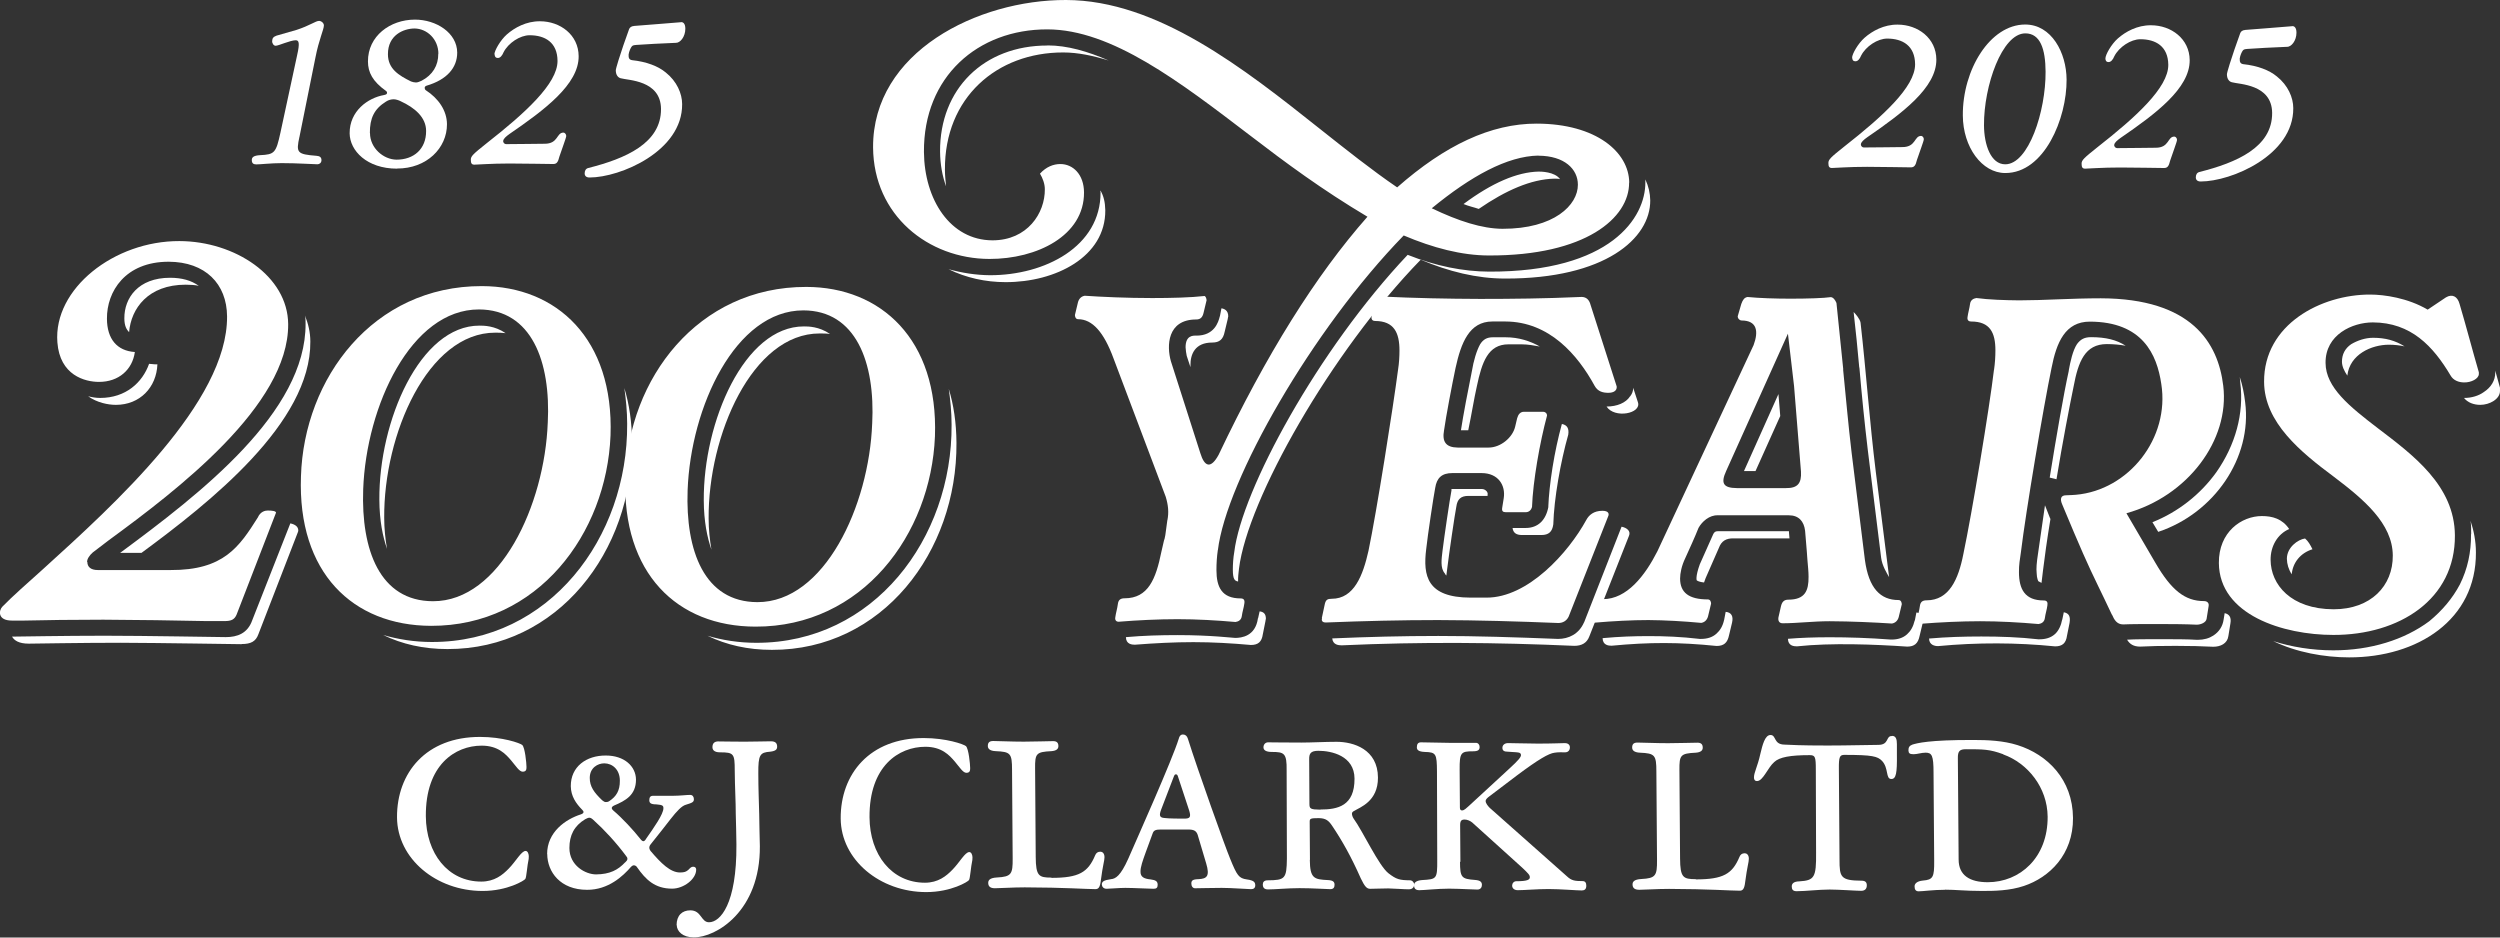
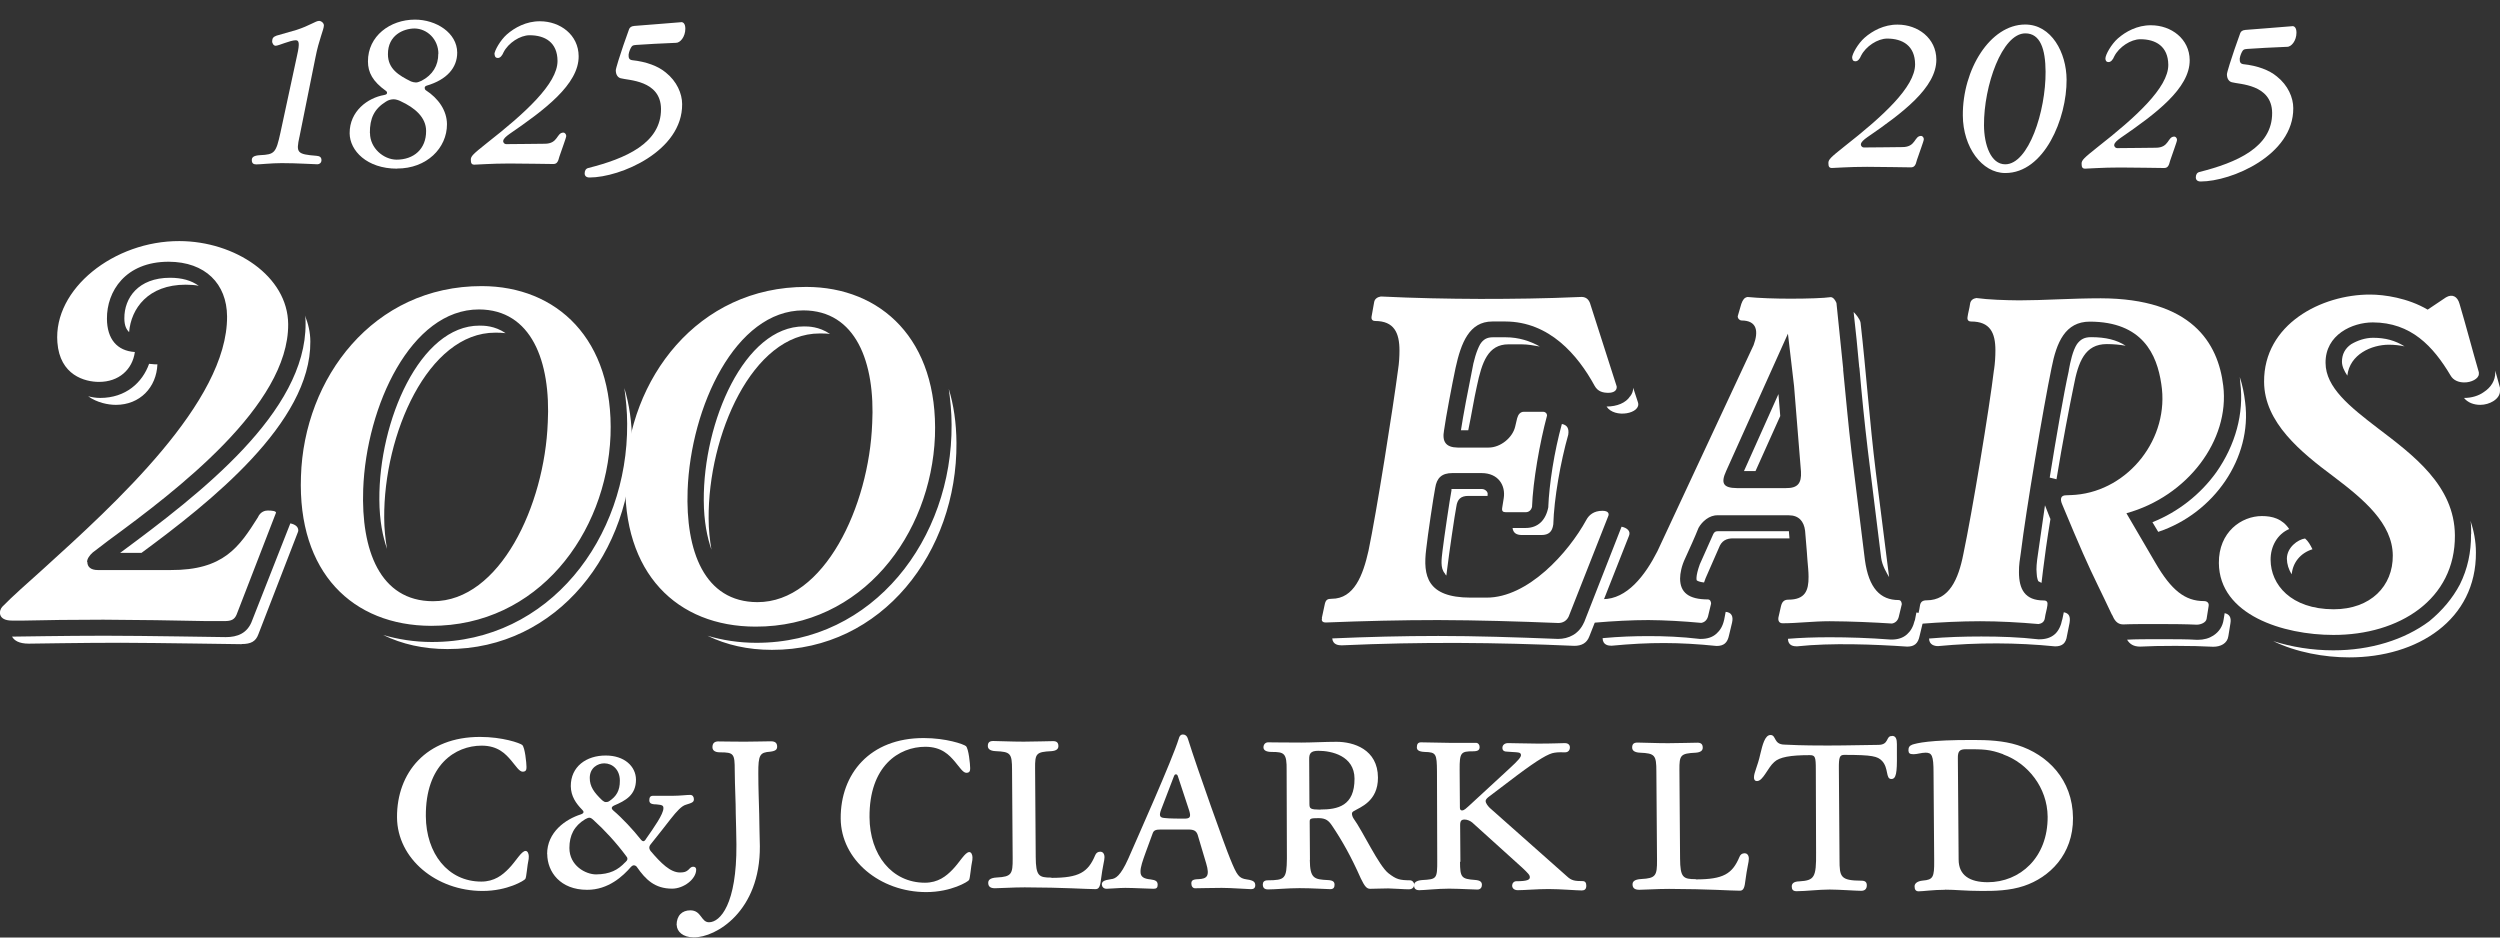
<svg xmlns="http://www.w3.org/2000/svg" width="104" height="39" viewBox="0 0 104 39" fill="none">
  <rect x="0" y="0" width="104" height="39" fill="#333333" stroke="none" />
  <g clip-path="url(#clip0_166_947)">
    <path d="M12.457 5.692C12.313 6.354 12.35 6.418 13.171 6.482C13.293 6.492 13.373 6.535 13.373 6.663C13.373 6.77 13.293 6.834 13.208 6.834C13.032 6.834 12.387 6.786 11.721 6.786C11.295 6.786 10.832 6.839 10.666 6.839C10.544 6.839 10.475 6.796 10.475 6.658C10.475 6.54 10.555 6.471 10.816 6.455C11.428 6.428 11.482 6.359 11.668 5.511L12.361 2.294C12.478 1.781 12.435 1.675 12.302 1.675C12.073 1.675 11.588 1.904 11.466 1.904C11.386 1.904 11.316 1.803 11.322 1.707C11.327 1.584 11.375 1.531 11.503 1.483L12.339 1.243C12.883 1.067 13.133 0.869 13.272 0.869C13.368 0.869 13.474 0.96 13.474 1.056C13.474 1.227 13.266 1.648 13.123 2.39L12.457 5.697V5.692Z" fill="white" />
    <path d="M18.237 2.236C18.237 1.638 17.774 1.19 17.241 1.185C16.788 1.19 16.133 1.457 16.138 2.257C16.138 2.865 16.591 3.137 17.097 3.388C17.161 3.415 17.246 3.431 17.305 3.431C17.385 3.431 17.454 3.393 17.534 3.361C17.997 3.121 18.237 2.726 18.232 2.236M15.392 5.538C15.392 6.157 15.951 6.637 16.495 6.642C17.214 6.642 17.731 6.2 17.726 5.447C17.726 4.882 17.257 4.482 16.665 4.21C16.596 4.172 16.463 4.13 16.383 4.13C16.276 4.13 16.165 4.156 16.058 4.226C15.568 4.53 15.381 4.919 15.387 5.538M16.516 7.016C15.264 7.016 14.55 6.269 14.545 5.543C14.54 4.62 15.302 4.071 15.978 3.953C16.063 3.937 16.101 3.911 16.101 3.863C16.101 3.825 16.085 3.799 16.058 3.783C15.504 3.388 15.307 3.014 15.307 2.556C15.302 1.499 16.229 0.816 17.262 0.816C18.147 0.816 19.015 1.366 19.02 2.188C19.02 2.812 18.599 3.313 17.747 3.564C17.694 3.58 17.667 3.617 17.667 3.655C17.667 3.692 17.678 3.724 17.71 3.751C18.237 4.092 18.589 4.594 18.594 5.165C18.599 6.157 17.752 7.016 16.516 7.011" fill="white" />
    <path d="M20.566 2.267C20.566 2.107 20.817 1.669 21.083 1.434C21.403 1.152 21.893 0.88 22.463 0.885C23.305 0.885 24.067 1.45 24.072 2.336C24.083 3.51 22.644 4.577 21.2 5.569C21.051 5.676 20.939 5.772 20.934 5.863C20.923 5.927 20.987 5.996 21.051 5.996C21.547 5.996 22.431 5.98 22.66 5.98C23.23 5.98 23.145 5.516 23.438 5.516C23.475 5.516 23.55 5.553 23.555 5.66C23.555 5.729 23.369 6.215 23.273 6.508C23.214 6.759 23.15 6.823 23.012 6.823C22.617 6.823 21.973 6.802 21.195 6.802C20.406 6.802 19.89 6.85 19.735 6.85C19.623 6.85 19.586 6.796 19.586 6.641C19.586 6.497 19.682 6.407 20.252 5.953C21.824 4.721 23.198 3.483 23.193 2.533C23.188 1.765 22.676 1.466 22.031 1.466C21.637 1.466 21.142 1.786 20.945 2.181C20.891 2.315 20.806 2.416 20.71 2.411C20.604 2.411 20.577 2.336 20.577 2.256" fill="white" />
    <path d="M28.334 0.918C28.403 0.918 28.51 0.961 28.51 1.195C28.51 1.526 28.297 1.793 28.11 1.782C27.849 1.788 26.544 1.857 26.485 1.868C26.363 1.878 26.32 1.884 26.278 1.937C26.235 1.99 26.166 2.145 26.15 2.268C26.144 2.412 26.171 2.481 26.294 2.503C26.896 2.567 27.381 2.753 27.695 3.015C28.158 3.383 28.377 3.895 28.377 4.332C28.393 6.29 25.803 7.384 24.525 7.384C24.386 7.384 24.322 7.315 24.322 7.213C24.322 7.107 24.365 7.016 24.471 6.989C26.017 6.6 27.508 5.96 27.498 4.53C27.487 3.329 26.123 3.345 25.819 3.255C25.713 3.228 25.617 3.121 25.617 2.924C25.617 2.844 25.814 2.225 25.931 1.889C26.059 1.548 26.139 1.281 26.171 1.211C26.198 1.147 26.251 1.089 26.39 1.078C26.469 1.078 28.297 0.923 28.34 0.923" fill="white" />
    <path d="M77.046 2.405C77.046 2.245 77.297 1.808 77.563 1.573C77.883 1.29 78.373 1.018 78.943 1.024C79.785 1.024 80.547 1.589 80.552 2.475C80.563 3.648 79.124 4.715 77.68 5.708C77.531 5.814 77.419 5.911 77.414 6.001C77.403 6.065 77.467 6.135 77.531 6.135C78.032 6.135 78.911 6.119 79.14 6.119C79.71 6.119 79.625 5.654 79.918 5.654C79.955 5.654 80.03 5.692 80.03 5.798C80.03 5.868 79.843 6.353 79.747 6.647C79.689 6.898 79.625 6.962 79.486 6.962C79.092 6.962 78.447 6.94 77.67 6.94C76.881 6.94 76.364 6.988 76.21 6.988C76.098 6.988 76.061 6.935 76.061 6.78C76.061 6.636 76.156 6.545 76.727 6.092C78.298 4.859 79.673 3.622 79.668 2.672C79.662 1.904 79.151 1.605 78.506 1.605C78.112 1.605 77.616 1.925 77.419 2.32C77.366 2.453 77.281 2.555 77.185 2.549C77.078 2.549 77.052 2.475 77.052 2.395" fill="white" />
    <path d="M82.534 5.213C82.539 6.019 82.816 6.835 83.418 6.835C84.388 6.835 85.107 4.631 85.096 2.983C85.091 2.033 84.873 1.388 84.254 1.388C83.285 1.388 82.523 3.575 82.534 5.213ZM83.418 7.198C82.448 7.198 81.66 6.12 81.654 4.807C81.638 2.903 82.784 1.02 84.249 1.02C85.341 1.02 85.965 2.188 85.97 3.314C85.981 4.925 85.043 7.203 83.418 7.198Z" fill="white" />
    <path d="M87.585 2.433C87.585 2.273 87.835 1.835 88.102 1.6C88.421 1.318 88.911 1.046 89.481 1.051C90.323 1.051 91.085 1.616 91.091 2.502C91.101 3.676 89.663 4.743 88.219 5.735C88.07 5.842 87.958 5.938 87.952 6.029C87.942 6.093 88.006 6.162 88.07 6.162C88.57 6.162 89.45 6.146 89.679 6.146C90.249 6.146 90.163 5.682 90.451 5.682C90.488 5.682 90.563 5.719 90.563 5.826C90.563 5.895 90.376 6.381 90.281 6.674C90.222 6.925 90.163 6.989 90.02 6.989C89.625 6.989 88.981 6.968 88.203 6.968C87.414 6.968 86.897 7.016 86.743 7.016C86.631 7.016 86.594 6.962 86.594 6.807C86.594 6.663 86.69 6.573 87.26 6.119C88.832 4.887 90.206 3.649 90.201 2.699C90.195 1.931 89.684 1.632 89.039 1.632C88.645 1.632 88.15 1.952 87.952 2.347C87.899 2.481 87.814 2.582 87.718 2.582C87.611 2.582 87.585 2.507 87.585 2.427" fill="white" />
    <path d="M95.358 1.084C95.427 1.084 95.533 1.127 95.533 1.361C95.533 1.692 95.32 1.959 95.134 1.948C94.873 1.954 93.567 2.023 93.509 2.034C93.386 2.044 93.344 2.05 93.301 2.103C93.258 2.156 93.189 2.311 93.173 2.434C93.168 2.578 93.195 2.647 93.317 2.669C93.919 2.733 94.404 2.919 94.718 3.181C95.182 3.549 95.4 4.061 95.4 4.498C95.416 6.456 92.827 7.55 91.548 7.55C91.41 7.55 91.346 7.481 91.346 7.379C91.346 7.273 91.388 7.182 91.495 7.155C93.04 6.766 94.532 6.126 94.521 4.696C94.51 3.495 93.147 3.511 92.843 3.421C92.736 3.394 92.64 3.287 92.64 3.09C92.64 3.01 92.838 2.391 92.955 2.055C93.083 1.714 93.162 1.447 93.195 1.377C93.221 1.313 93.274 1.255 93.413 1.244C93.493 1.244 95.32 1.089 95.363 1.089" fill="white" />
    <path d="M7.07 11.555C7.571 11.555 7.96 11.667 8.269 11.891C8.093 11.849 7.923 11.849 7.726 11.843C6.159 11.843 5.451 12.836 5.371 13.817C5.259 13.705 5.173 13.55 5.173 13.241C5.168 12.398 5.749 11.555 7.076 11.555M12.712 13.46C12.712 13.348 12.712 13.236 12.686 13.124C12.819 13.46 12.91 13.812 12.91 14.212C12.936 17.589 8.738 20.897 5.887 22.999H4.998C8.328 20.54 12.739 17.146 12.712 13.454M6.202 15.135C6.287 15.135 6.356 15.156 6.442 15.156H6.548C6.511 16.111 5.823 16.842 4.822 16.842C4.497 16.842 4.039 16.752 3.666 16.485C3.842 16.528 3.991 16.554 4.167 16.554C5.232 16.554 5.925 15.914 6.202 15.135ZM10.049 26.798C9.809 26.798 6.681 26.744 5.003 26.739C3.33 26.739 1.417 26.776 1.199 26.776C0.783 26.776 0.592 26.643 0.501 26.483H0.544C0.762 26.483 2.675 26.446 4.348 26.446C6.021 26.446 9.153 26.504 9.393 26.504C9.873 26.504 10.304 26.35 10.496 25.795L12.078 21.772C12.275 21.815 12.403 21.905 12.409 22.06C12.409 22.089 12.402 22.119 12.387 22.151L10.746 26.392C10.64 26.68 10.443 26.792 10.054 26.792M3.634 23.378C3.634 23.575 3.767 23.714 4.071 23.714H7.092C9.308 23.725 9.953 22.748 10.725 21.527C10.832 21.281 11.029 21.238 11.135 21.238C11.332 21.238 11.482 21.26 11.482 21.329L9.841 25.571C9.755 25.768 9.628 25.837 9.345 25.837H8.583C7.496 25.811 5.52 25.784 4.3 25.779C3.17 25.779 1.758 25.795 0.996 25.816H0.496C-0.112 25.816 -0.053 25.389 0.101 25.235C0.512 24.813 1.092 24.301 1.806 23.661C4.742 20.998 9.473 16.72 9.446 13.161C9.436 11.806 8.541 10.894 7.017 10.888C5.211 10.888 4.438 12.126 4.449 13.262C4.454 14.105 4.87 14.596 5.61 14.644C5.509 15.375 4.944 15.887 4.119 15.887C3.533 15.887 2.488 15.615 2.387 14.239C2.217 12.014 4.747 10.019 7.464 10.029C9.771 10.035 11.977 11.486 11.988 13.486C12.014 16.864 7.342 20.412 4.529 22.471L3.858 22.983C3.73 23.095 3.618 23.25 3.623 23.383" fill="white" />
    <path d="M26.09 17.632C26.09 17.099 26.037 16.608 25.973 16.144C26.175 16.811 26.287 17.547 26.293 18.39C26.325 22.925 23.202 27.012 18.615 27.001C17.613 27.001 16.724 26.798 15.935 26.414C16.548 26.595 17.241 26.707 17.96 26.707C22.851 26.718 26.122 22.37 26.09 17.632ZM21.039 13.86C20.885 13.839 20.757 13.839 20.602 13.839C17.8 13.834 15.957 18.075 15.983 21.543C15.983 21.986 16.031 22.434 16.1 22.834C15.925 22.322 15.786 21.676 15.781 20.785C15.759 17.515 17.47 13.54 19.947 13.546C20.123 13.546 20.576 13.546 21.034 13.86M15.109 20.359C15.019 22.872 15.797 25.006 18.013 25.011C20.794 25.016 22.659 21.02 22.787 17.574V17.595C22.92 15.018 22.1 12.879 19.926 12.873C17.102 12.868 15.237 16.885 15.109 20.353M20.048 11.902C23.154 11.908 25.541 14.095 25.398 18.118C25.232 22.21 22.366 26.046 17.933 26.035C14.672 26.024 12.376 23.821 12.52 19.82C12.643 15.728 15.53 11.892 20.048 11.902Z" fill="white" />
    <path d="M39.586 17.666C39.586 17.132 39.533 16.641 39.469 16.177C39.672 16.844 39.783 17.58 39.789 18.423C39.821 22.958 36.699 27.045 32.111 27.034C31.11 27.034 30.22 26.831 29.431 26.447C30.039 26.629 30.737 26.741 31.456 26.741C36.347 26.751 39.618 22.403 39.586 17.666ZM34.535 13.894C34.381 13.872 34.253 13.872 34.099 13.872C31.296 13.867 29.453 18.108 29.479 21.576C29.479 22.019 29.527 22.467 29.596 22.867C29.421 22.355 29.282 21.71 29.277 20.819C29.256 17.548 30.966 13.573 33.443 13.579C33.619 13.579 34.072 13.579 34.53 13.894M28.605 20.397C28.515 22.91 29.293 25.044 31.509 25.049C34.29 25.055 36.155 21.059 36.283 17.612V17.634C36.416 15.057 35.596 12.917 33.422 12.912C30.598 12.907 28.733 16.924 28.605 20.392M33.544 11.936C36.651 11.941 39.038 14.128 38.894 18.151C38.728 22.243 35.862 26.079 31.429 26.068C28.169 26.063 25.872 23.854 26.016 19.853C26.139 15.761 29.026 11.925 33.544 11.936Z" fill="white" />
-     <path d="M64.899 7.453C64.835 7.432 64.745 7.432 64.659 7.432C63.7 7.453 62.64 7.917 61.516 8.691C61.319 8.622 61.1 8.579 60.882 8.488C62.07 7.603 63.109 7.16 64.004 7.138C64.089 7.138 64.675 7.138 64.899 7.453ZM64.004 6.472C62.699 6.493 61.186 7.331 59.561 8.664C60.674 9.198 61.654 9.513 62.502 9.518C64.654 9.523 65.645 8.526 65.64 7.683C65.64 7.037 65.086 6.482 63.999 6.477M68.447 7.576V7.464C68.581 7.752 68.645 8.04 68.65 8.334C68.661 9.913 66.78 11.599 62.608 11.588C61.436 11.588 60.258 11.295 59.102 10.804C55.367 14.64 51.894 20.791 51.542 23.656C51.521 23.832 51.499 24.014 51.505 24.19C51.377 24.168 51.286 24.12 51.286 23.699C51.286 23.475 51.302 23.208 51.345 22.968C51.654 20.391 54.829 14.549 58.559 10.601C59.736 11.07 60.866 11.295 61.953 11.3C67.02 11.311 68.458 9.048 68.447 7.581M50.748 13.156L50.812 12.826C50.94 12.847 51.095 12.916 51.095 13.162C51.095 13.183 51.073 13.226 51.073 13.274L50.945 13.807C50.882 14.117 50.732 14.25 50.429 14.25C49.709 14.25 49.517 14.736 49.523 15.205V15.275L49.368 14.805C49.347 14.693 49.326 14.581 49.32 14.448C49.32 13.957 49.619 13.957 49.773 13.962C50.514 13.962 50.684 13.407 50.743 13.162M52.336 25.721L52.4 25.433C52.576 25.454 52.661 25.545 52.661 25.742C52.661 25.764 52.64 25.806 52.64 25.854L52.533 26.388C52.49 26.697 52.341 26.831 52.038 26.831C51.254 26.761 50.45 26.713 49.645 26.713C48.841 26.713 48.036 26.756 47.211 26.82C47.083 26.82 46.843 26.799 46.838 26.505C47.557 26.441 48.271 26.42 48.99 26.42C50.359 26.42 51.297 26.537 51.382 26.537C51.643 26.537 52.229 26.473 52.331 25.715M45.777 7.987V7.923C45.911 8.147 45.974 8.414 45.98 8.744C45.996 10.681 43.913 11.743 41.829 11.737C41.004 11.737 40.178 11.556 39.459 11.198C40.023 11.353 40.588 11.444 41.179 11.449C43.46 11.455 45.799 10.259 45.783 7.992M43.577 1.889C44.403 1.889 45.255 2.139 46.124 2.518C45.468 2.316 44.84 2.182 44.232 2.182C41.472 2.177 39.288 4.06 39.309 7.064C39.309 7.309 39.336 7.528 39.357 7.752C39.203 7.331 39.112 6.84 39.107 6.306C39.091 3.703 40.924 1.889 43.577 1.894M67.771 7.597C67.781 9.064 65.965 10.638 61.942 10.628C60.813 10.628 59.614 10.313 58.394 9.795C54.574 13.722 51.009 19.98 50.663 22.893V22.872C50.62 23.16 50.604 23.448 50.604 23.715C50.604 24.424 50.828 24.894 51.611 24.894C51.739 24.894 51.787 24.963 51.766 25.097C51.745 25.273 51.681 25.454 51.659 25.63C51.638 25.785 51.532 25.854 51.398 25.875C50.615 25.806 49.789 25.758 48.985 25.758C48.18 25.758 47.312 25.801 46.529 25.865C46.465 25.865 46.374 25.822 46.395 25.689C46.417 25.513 46.481 25.31 46.502 25.134C46.523 24.958 46.608 24.889 46.784 24.889C47.765 24.889 48.084 24.088 48.313 22.957L48.42 22.493C48.463 22.381 48.484 22.269 48.564 21.623V21.645C48.628 21.314 48.601 21.021 48.495 20.668L46.321 14.906C45.921 13.818 45.442 13.279 44.85 13.279C44.744 13.279 44.717 13.167 44.717 13.103L44.845 12.57C44.888 12.415 44.994 12.324 45.127 12.303C45.825 12.351 46.891 12.399 47.93 12.399C48.734 12.399 49.539 12.378 50.104 12.314C50.146 12.314 50.189 12.404 50.194 12.49L50.066 13.023C50.024 13.199 49.938 13.29 49.763 13.29C48.548 13.29 48.532 14.4 48.708 15.024L49.933 18.849C50.109 19.425 50.37 19.516 50.695 18.919C52.666 14.768 54.728 11.46 56.886 9.016C55.011 7.901 53.476 6.765 52.016 5.645C49.065 3.393 46.246 1.227 43.572 1.222C40.679 1.216 38.414 3.19 38.436 6.322C38.452 8.302 39.528 9.993 41.286 9.998C42.74 9.998 43.476 8.867 43.465 7.869C43.465 7.645 43.374 7.405 43.263 7.224C43.524 6.936 43.827 6.824 44.11 6.824C44.632 6.824 45.09 7.251 45.095 8.003C45.106 9.806 43.135 10.777 41.158 10.772C38.617 10.766 36.342 8.958 36.32 6.135C36.299 2.161 40.673 -0.011 44.349 3.91387e-05C48.154 0.011 51.739 2.844 54.909 5.362C55.98 6.21 57.072 7.08 58.122 7.795C60.109 6.045 62.017 5.138 63.929 5.143C66.407 5.148 67.766 6.333 67.776 7.597" fill="white" />
    <path d="M67.813 16.49C67.899 16.378 67.941 16.266 67.941 16.133L68.138 16.735C68.293 17.205 67.163 17.424 66.833 16.912C67.27 16.912 67.638 16.757 67.808 16.49M64.409 21.084C64.446 20.15 64.654 18.795 64.974 17.637C65.192 17.68 65.277 17.819 65.24 18.08C64.92 19.211 64.649 20.726 64.617 21.815C64.574 22.124 64.425 22.257 64.121 22.257H63.317C63.077 22.257 62.949 22.167 62.922 21.964H63.466C63.988 21.964 64.313 21.633 64.414 21.078M62.64 14.031C63.184 14.031 63.663 14.191 64.057 14.415C63.818 14.372 63.556 14.324 63.295 14.324H62.752C61.905 14.324 61.649 15.055 61.436 16.074C61.329 16.538 61.207 17.296 61.079 17.899H60.775C60.861 17.322 61.09 16.122 61.233 15.428C61.297 15.028 61.425 14.585 61.575 14.319C61.702 14.121 61.857 14.031 62.097 14.031H62.64ZM61.883 20.587V20.63H61.079C60.775 20.63 60.626 20.764 60.584 21.073C60.52 21.382 60.275 23.074 60.211 23.607C60.189 23.719 60.189 23.831 60.168 23.943C60.147 23.922 60.125 23.901 60.104 23.853C59.907 23.628 59.971 23.25 60.008 22.919C60.072 22.385 60.317 20.721 60.381 20.406V20.342H61.644C61.729 20.342 61.798 20.385 61.841 20.433C61.862 20.454 61.905 20.523 61.883 20.587ZM65.901 25.885L67.457 21.911C67.675 21.953 67.851 22.092 67.766 22.289L66.119 26.467C66.013 26.755 65.794 26.867 65.49 26.867C62.209 26.723 59.14 26.696 55.815 26.846C55.682 26.846 55.447 26.824 55.421 26.558C56.897 26.494 58.335 26.456 59.832 26.456C61.399 26.456 63.029 26.509 64.814 26.579C65.251 26.579 65.682 26.381 65.895 25.891M54.989 25.704L55.117 25.106C55.16 24.952 55.224 24.909 55.4 24.909C56.332 24.909 56.7 23.933 56.929 22.914C57.264 21.313 57.952 16.96 58.159 15.38C58.202 15.114 58.218 14.825 58.218 14.58C58.218 13.844 57.994 13.358 57.211 13.353C57.147 13.353 57.035 13.332 57.056 13.177L57.163 12.579C57.184 12.425 57.312 12.355 57.445 12.334C58.857 12.403 60.205 12.43 61.575 12.435C62.922 12.435 64.292 12.419 65.725 12.355C65.943 12.334 66.071 12.425 66.141 12.601L67.254 16.074C67.275 16.25 67.126 16.341 66.908 16.341C66.689 16.341 66.471 16.293 66.338 16.053C65.634 14.761 64.451 13.38 62.624 13.374H62.081C61.122 13.374 60.781 14.26 60.551 15.306C60.402 16.015 60.152 17.328 60.072 17.904C59.987 18.368 60.141 18.613 60.642 18.619H61.926C62.427 18.619 62.922 18.203 63.029 17.755L63.114 17.397C63.157 17.242 63.242 17.13 63.397 17.13H64.201C64.265 17.13 64.356 17.178 64.356 17.29C64.057 18.4 63.77 20.022 63.732 21.089C63.69 21.244 63.583 21.313 63.45 21.308H62.645C62.517 21.308 62.47 21.26 62.491 21.126L62.555 20.726C62.64 20.193 62.331 19.68 61.633 19.68H60.418C59.981 19.68 59.768 19.878 59.704 20.299C59.641 20.609 59.39 22.279 59.331 22.834C59.188 23.965 59.369 24.856 61.17 24.861H61.841C63.556 24.866 65.24 23.004 65.991 21.628C66.098 21.43 66.295 21.249 66.663 21.249C66.924 21.249 66.945 21.382 66.902 21.473L65.256 25.651C65.171 25.827 65.016 25.917 64.825 25.917C63.13 25.848 61.473 25.8 59.822 25.795C58.298 25.795 56.758 25.832 55.149 25.896C55.085 25.896 54.952 25.875 54.995 25.72" fill="white" />
    <path d="M77.345 15.29C77.276 14.532 77.201 13.753 77.111 12.98C77.201 13.07 77.372 13.268 77.399 13.422C77.633 15.492 77.777 17.557 78.033 19.627L78.587 24.008C78.496 23.853 78.299 23.538 78.256 23.207L77.702 18.736C77.564 17.579 77.447 16.426 77.351 15.29M79.658 25.811L79.722 25.48C79.961 25.501 80.046 25.661 79.983 25.923L79.855 26.456C79.791 26.766 79.642 26.899 79.338 26.899C78.011 26.808 76.184 26.734 74.751 26.888C74.623 26.888 74.383 26.867 74.378 26.574C74.9 26.531 75.465 26.51 76.115 26.51C76.876 26.51 77.745 26.536 78.661 26.606H78.683C78.944 26.606 79.162 26.542 79.333 26.387C79.482 26.254 79.588 26.078 79.652 25.811M73.983 16.394L74.058 17.306L73.03 19.595H72.55L73.983 16.394ZM74.378 13.881L71.81 19.59C71.575 20.102 71.682 20.299 72.252 20.305H74.298C74.777 20.31 74.948 20.113 74.921 19.622L74.633 16.063L74.378 13.881ZM74.442 22.396H72.113C71.81 22.391 71.612 22.503 71.506 22.791L70.952 24.055C70.93 24.125 70.909 24.168 70.888 24.232C70.691 24.21 70.606 24.162 70.584 24.141C70.584 24.141 70.52 24.008 70.712 23.474L71.266 22.231C71.309 22.14 71.351 22.098 71.463 22.098H74.42V22.13L74.442 22.396ZM71.724 25.789L71.788 25.453C72.028 25.475 72.113 25.635 72.055 25.896L71.927 26.43C71.863 26.739 71.714 26.872 71.41 26.872C69.844 26.712 68.629 26.712 67.041 26.862C66.913 26.862 66.674 26.84 66.668 26.547C67.361 26.483 67.974 26.462 68.581 26.462C69.258 26.462 69.929 26.488 70.712 26.579H70.755C71.016 26.579 71.234 26.515 71.405 26.36C71.554 26.227 71.666 26.051 71.724 25.784M76.674 15.375C76.791 16.533 76.887 17.664 77.026 18.822L77.58 23.293C77.74 24.472 78.224 24.962 78.981 24.962C79.088 24.962 79.114 25.075 79.114 25.139L78.986 25.672C78.944 25.827 78.837 25.917 78.704 25.939C77.963 25.891 77.031 25.848 76.115 25.843C75.417 25.843 74.767 25.928 74.159 25.928C74.005 25.928 73.962 25.816 73.983 25.683L74.09 25.213C74.133 25.037 74.218 24.946 74.394 24.946C75.092 24.946 75.241 24.573 75.236 23.991C75.236 23.767 75.209 23.549 75.188 23.282C75.188 23.191 75.166 23.079 75.166 22.972L75.092 22.081C75.044 21.681 74.825 21.436 74.415 21.436H71.458C71.112 21.425 70.808 21.692 70.659 21.959C70.51 22.337 70.275 22.85 70.105 23.223C69.956 23.533 69.892 23.847 69.892 24.066C69.892 24.642 70.243 24.936 71.048 24.936C71.154 24.936 71.181 25.048 71.181 25.112L71.053 25.645C71.01 25.8 70.904 25.891 70.771 25.912C70.03 25.843 69.268 25.8 68.576 25.795C67.878 25.795 67.1 25.837 66.359 25.901C66.295 25.901 66.205 25.859 66.247 25.725L66.375 25.192C66.418 25.016 66.503 24.925 66.679 24.925C67.68 24.925 68.432 23.949 68.949 22.93L72.95 14.356C73.163 13.78 73.094 13.332 72.444 13.332C72.38 13.332 72.289 13.262 72.289 13.156L72.438 12.644C72.502 12.467 72.566 12.377 72.699 12.355C73.179 12.403 73.871 12.425 74.484 12.425C75.182 12.425 75.875 12.403 76.157 12.361C76.264 12.361 76.354 12.494 76.397 12.606L76.679 15.364L76.674 15.375Z" fill="white" />
    <path d="M89.781 22.124L89.541 21.724C90.601 21.303 91.534 20.572 92.2 19.644C92.993 18.512 93.356 17.2 93.196 15.93C93.196 15.84 93.175 15.754 93.175 15.685C93.287 16.021 93.356 16.373 93.398 16.731C93.697 19.046 92.104 21.351 89.786 22.124M92.503 25.774L92.546 25.507C92.743 25.55 92.828 25.683 92.786 25.928L92.7 26.462C92.658 26.771 92.375 26.905 92.072 26.905C91.225 26.857 89.743 26.857 89.029 26.899C88.747 26.899 88.593 26.787 88.486 26.611C88.811 26.59 89.312 26.59 89.855 26.59C90.441 26.59 91.006 26.59 91.4 26.617H91.422C91.683 26.617 91.901 26.553 92.072 26.441C92.311 26.286 92.461 26.062 92.503 25.774ZM85.268 19.868C85.54 18.176 85.854 16.357 86.062 15.424V15.402C86.126 15.045 86.227 14.581 86.403 14.314C86.552 14.116 86.707 14.026 86.989 14.026C87.596 14.026 88.055 14.138 88.427 14.383C88.188 14.34 87.927 14.314 87.644 14.314C86.733 14.314 86.456 15.045 86.264 16.069C86.094 16.891 85.801 18.401 85.55 19.937L85.268 19.868ZM85.3 21.58C85.156 22.45 85.05 23.224 84.991 23.714L84.927 24.248L84.794 24.178C84.794 24.178 84.73 24.066 84.725 23.842C84.703 23.645 84.725 23.399 84.783 23.021L85.071 21.02L85.289 21.575L85.3 21.58ZM85.79 25.779L85.854 25.47C86.073 25.512 86.136 25.646 86.094 25.912L85.987 26.446C85.945 26.755 85.796 26.889 85.492 26.889C83.883 26.729 82.274 26.723 80.622 26.878C80.489 26.878 80.254 26.835 80.249 26.563C80.99 26.499 81.704 26.478 82.423 26.478C83.206 26.478 84.011 26.505 84.794 26.595H84.837C85.098 26.595 85.316 26.531 85.487 26.377C85.636 26.243 85.742 26.019 85.785 25.779M87.852 25.566C87.628 25.075 87.431 24.696 87.277 24.365C86.834 23.453 86.547 22.807 85.796 21.004C85.684 20.759 85.726 20.604 85.945 20.604C86.121 20.604 86.291 20.583 86.355 20.583C88.55 20.39 90.271 18.235 89.909 15.968C89.728 14.746 89.131 13.385 86.936 13.38C85.913 13.38 85.55 14.244 85.343 15.311C85.007 16.933 84.277 21.265 84.069 22.978C84.027 23.266 83.984 23.512 83.989 23.8C83.989 24.509 84.234 24.979 85.018 24.979C85.151 24.979 85.194 25.048 85.172 25.181C85.151 25.358 85.087 25.539 85.066 25.715C85.044 25.87 84.938 25.939 84.805 25.96C84.021 25.891 83.174 25.843 82.37 25.843C81.587 25.843 80.697 25.886 79.892 25.95C79.828 25.95 79.738 25.907 79.759 25.774C79.78 25.598 79.844 25.395 79.866 25.219C79.887 25.043 79.972 24.973 80.148 24.973C81.08 24.973 81.469 24.109 81.677 23.042C82.034 21.351 82.764 16.955 82.95 15.376V15.397C82.993 15.109 83.009 14.821 83.009 14.575C83.009 13.839 82.785 13.375 82.002 13.375C81.938 13.375 81.826 13.353 81.848 13.199C81.869 13.023 81.933 12.82 81.954 12.644C81.975 12.489 82.082 12.42 82.215 12.398C82.737 12.468 83.387 12.489 84 12.495C84.48 12.495 85.108 12.473 85.609 12.452C86.195 12.43 86.802 12.409 87.394 12.409C91.177 12.42 92.274 14.266 92.487 16.048C92.764 18.315 91.001 20.647 88.459 21.351L89.669 23.421C90.329 24.557 90.9 25.005 91.683 25.005C91.811 25.005 91.901 25.075 91.88 25.208L91.795 25.742C91.773 25.896 91.555 25.987 91.384 25.987C90.948 25.966 90.383 25.96 89.818 25.96C89.253 25.96 88.667 25.96 88.321 25.976C88.06 25.976 87.948 25.774 87.863 25.576" fill="white" />
    <path d="M103.999 16.133V16.266C103.999 16.602 103.568 16.842 103.179 16.842C102.918 16.842 102.657 16.752 102.502 16.554H102.524C102.806 16.554 103.11 16.469 103.328 16.309C103.632 16.111 103.802 15.823 103.802 15.508V15.418L103.999 16.127V16.133ZM98.725 14.052C99.226 14.052 99.641 14.164 100.03 14.409C99.833 14.367 99.615 14.34 99.38 14.34C98.661 14.34 97.75 14.735 97.649 15.626C97.515 15.423 97.43 15.247 97.425 15.05C97.425 14.74 97.553 14.495 97.808 14.319C98.07 14.164 98.394 14.052 98.719 14.052M95.89 22.401C96.024 22.513 96.109 22.668 96.199 22.849C95.699 23.004 95.379 23.404 95.336 23.89C95.203 23.687 95.139 23.468 95.134 23.244C95.134 22.775 95.587 22.444 95.89 22.401ZM102.801 22.22C102.801 22.017 102.801 21.841 102.774 21.665C102.907 22.065 102.998 22.513 102.998 22.978C103.019 25.779 100.574 27.352 97.723 27.347C96.7 27.347 95.528 27.139 94.564 26.669C95.326 26.915 96.194 27.054 97.068 27.054C98.613 27.054 100.02 26.616 101.058 25.843C101.597 25.4 102.028 24.888 102.332 24.311C102.652 23.666 102.801 22.978 102.795 22.22M100.995 12.878L101.751 12.371C102.012 12.217 102.231 12.329 102.316 12.638C102.582 13.529 102.854 14.575 103.12 15.487V15.556C103.12 15.759 102.795 15.914 102.513 15.909C102.273 15.909 102.055 15.818 101.943 15.62C101.218 14.399 100.297 13.417 98.709 13.412C97.862 13.412 96.732 13.918 96.743 15.098C96.748 16.122 97.755 16.922 98.917 17.813C100.382 18.928 102.108 20.198 102.124 22.268C102.145 24.936 99.806 26.419 97.068 26.413C94.979 26.413 92.321 25.581 92.305 23.42C92.294 22.129 93.248 21.468 94.095 21.468C94.532 21.468 94.942 21.58 95.23 22.007C94.729 22.225 94.452 22.738 94.457 23.292C94.463 24.317 95.299 25.341 97.079 25.346C98.624 25.346 99.551 24.375 99.54 23.106C99.529 21.772 98.325 20.769 97.084 19.83C95.709 18.805 94.196 17.578 94.186 15.887C94.169 13.486 96.572 12.249 98.597 12.254C99.183 12.254 100.163 12.393 100.995 12.883" fill="white" />
    <path d="M21.726 30.992C21.838 31.094 21.902 31.745 21.902 31.91C21.902 32.017 21.886 32.102 21.742 32.102C21.604 32.102 21.465 31.873 21.263 31.633C21.034 31.366 20.719 31.019 20.037 31.019C18.94 31.019 17.698 31.814 17.715 33.953C17.725 35.506 18.636 36.674 20.021 36.674C20.565 36.674 20.906 36.402 21.167 36.13C21.465 35.826 21.689 35.399 21.865 35.399C21.945 35.399 21.993 35.501 21.998 35.613C21.998 35.655 21.998 35.687 21.993 35.73C21.929 36.013 21.902 36.498 21.854 36.562C21.822 36.626 21.114 37.064 20.075 37.064C18.151 37.064 16.526 35.725 16.516 34.001C16.505 32.15 17.725 30.651 19.974 30.656C20.895 30.656 21.63 30.907 21.737 30.998" fill="white" />
    <path d="M25.349 33.324C25.631 33.137 25.791 32.897 25.786 32.475C25.786 32.011 25.472 31.755 25.136 31.755C24.87 31.755 24.534 31.937 24.534 32.363C24.534 32.721 24.71 32.966 25.051 33.292C25.115 33.34 25.147 33.366 25.205 33.366C25.253 33.366 25.296 33.361 25.349 33.324ZM26.015 35.869C26.063 35.821 26.106 35.778 26.1 35.719C26.1 35.676 26.074 35.645 26.036 35.596C25.637 35.058 25.141 34.519 24.683 34.108C24.619 34.049 24.571 34.017 24.513 34.017C24.465 34.017 24.406 34.049 24.342 34.081C23.889 34.353 23.687 34.748 23.687 35.276C23.687 36.013 24.363 36.375 24.795 36.375C25.37 36.37 25.706 36.194 26.01 35.869M22.76 35.538C22.755 34.604 23.543 34.076 24.161 33.879C24.305 33.831 24.299 33.756 24.214 33.681C23.964 33.425 23.751 33.126 23.745 32.705C23.74 31.894 24.39 31.424 25.205 31.43C25.967 31.43 26.452 31.873 26.457 32.433C26.457 33.078 26.02 33.308 25.546 33.51C25.482 33.542 25.45 33.575 25.45 33.612C25.45 33.654 25.477 33.687 25.514 33.718C25.887 34.033 26.345 34.529 26.628 34.887C26.686 34.962 26.724 34.994 26.766 34.994C26.798 34.994 26.841 34.962 26.878 34.892C27.214 34.412 27.598 33.868 27.598 33.623C27.598 33.516 27.566 33.484 27.305 33.462C27.07 33.462 27.011 33.404 27.011 33.286C27.011 33.164 27.059 33.105 27.166 33.105H27.992C28.285 33.105 28.551 33.068 28.711 33.068C28.818 33.068 28.866 33.153 28.866 33.249C28.866 33.366 28.796 33.398 28.53 33.478C28.359 33.526 28.162 33.734 27.89 34.081C27.683 34.353 27.4 34.706 27.065 35.127C27.027 35.175 27.011 35.218 27.011 35.276C27.011 35.308 27.027 35.34 27.059 35.394C27.502 35.917 27.89 36.295 28.285 36.295C28.477 36.295 28.541 36.263 28.631 36.189C28.706 36.114 28.754 36.055 28.834 36.055C28.93 36.055 28.961 36.114 28.961 36.178C28.961 36.568 28.445 36.968 27.96 36.968C27.235 36.968 26.857 36.584 26.505 36.082C26.473 36.023 26.415 35.997 26.367 35.997C26.324 35.997 26.292 36.023 26.255 36.055C25.919 36.445 25.306 37.021 24.422 37.016C23.309 37.016 22.77 36.274 22.765 35.527" fill="white" />
    <path d="M28.146 38.489C28.146 38.083 28.376 37.87 28.717 37.87C29.185 37.87 29.159 38.366 29.494 38.366C29.963 38.366 30.651 37.608 30.635 35.138C30.635 34.669 30.613 34.247 30.608 33.868C30.608 33.329 30.571 32.785 30.565 32.049C30.565 31.355 30.528 31.297 29.953 31.297C29.692 31.297 29.638 31.179 29.638 31.083C29.638 30.95 29.692 30.854 29.857 30.843C30.075 30.843 30.453 30.854 30.97 30.854C31.332 30.854 31.876 30.838 32.068 30.838C32.254 30.838 32.329 30.913 32.329 31.062C32.329 31.179 32.265 31.243 32.041 31.27C31.615 31.302 31.54 31.393 31.546 32.177C31.546 32.839 31.572 33.34 31.583 33.868C31.583 34.274 31.604 34.738 31.61 35.197C31.631 37.907 29.788 39.001 28.86 38.995C28.402 38.995 28.157 38.745 28.152 38.483" fill="white" />
    <path d="M40.183 31.039C40.295 31.141 40.359 31.791 40.359 31.957C40.359 32.064 40.343 32.149 40.199 32.149C40.061 32.149 39.922 31.92 39.72 31.68C39.491 31.413 39.176 31.066 38.494 31.066C37.397 31.066 36.156 31.861 36.172 34C36.182 35.553 37.093 36.721 38.478 36.721C39.022 36.721 39.363 36.449 39.624 36.177C39.922 35.873 40.146 35.446 40.322 35.446C40.402 35.446 40.45 35.547 40.455 35.66C40.455 35.702 40.455 35.734 40.45 35.777C40.386 36.06 40.359 36.545 40.311 36.609C40.279 36.673 39.571 37.111 38.532 37.111C36.608 37.111 34.983 35.772 34.973 34.048C34.962 32.197 36.182 30.698 38.431 30.703C39.352 30.703 40.087 30.954 40.194 31.045" fill="white" />
    <path d="M43.742 36.519C44.887 36.519 45.26 36.289 45.559 35.58C45.596 35.489 45.66 35.43 45.777 35.43C45.852 35.43 45.947 35.489 45.947 35.66C45.947 35.809 45.878 35.98 45.793 36.636C45.761 36.919 45.692 36.988 45.569 36.988C45.191 36.988 44.285 36.919 42.628 36.914C42.127 36.914 41.611 36.951 41.387 36.951C41.168 36.951 41.11 36.85 41.11 36.727C41.11 36.626 41.163 36.519 41.477 36.503C42.074 36.471 42.133 36.364 42.127 35.713L42.101 32.027C42.101 31.338 42.037 31.274 41.419 31.248C41.168 31.237 41.094 31.141 41.094 31.034C41.094 30.901 41.147 30.826 41.318 30.826C41.525 30.826 42.079 30.853 42.586 30.853C43.022 30.853 43.603 30.831 43.811 30.831C43.971 30.831 44.029 30.906 44.029 31.04C44.029 31.157 43.944 31.232 43.742 31.248C43.102 31.28 43.054 31.344 43.06 31.973L43.086 35.649C43.092 36.444 43.214 36.508 43.736 36.508" fill="white" />
    <path d="M48.995 32.278C48.969 32.214 48.947 32.214 48.905 32.214C48.878 32.214 48.857 32.241 48.841 32.278L48.303 33.681C48.207 33.937 48.249 34.012 48.436 34.028C48.606 34.055 49.139 34.055 49.267 34.055C49.502 34.055 49.55 33.991 49.475 33.735L48.995 32.278ZM47.663 35.453C47.535 35.81 47.44 36.072 47.445 36.269C47.445 36.477 47.584 36.557 47.866 36.584C48.084 36.61 48.159 36.669 48.159 36.808C48.159 36.931 48.106 36.973 47.988 36.973C47.861 36.973 47.115 36.936 46.816 36.936C46.539 36.936 46.177 36.973 46.033 36.973C45.905 36.973 45.841 36.883 45.836 36.797C45.836 36.68 45.905 36.616 46.219 36.573C46.406 36.557 46.614 36.44 46.934 35.725C47.301 34.882 48.761 31.622 49.038 30.726C49.059 30.624 49.123 30.55 49.214 30.555C49.31 30.555 49.384 30.619 49.416 30.731C49.821 32.022 50.967 35.229 51.175 35.725C51.462 36.429 51.537 36.536 51.867 36.584C52.176 36.626 52.213 36.706 52.219 36.824C52.219 36.941 52.155 36.989 52.043 36.989C51.888 36.989 51.244 36.936 50.823 36.936C50.397 36.936 49.88 36.952 49.715 36.952C49.619 36.952 49.56 36.866 49.56 36.754C49.56 36.637 49.608 36.578 49.858 36.573C50.215 36.557 50.333 36.44 50.178 35.922L49.821 34.722C49.763 34.567 49.672 34.508 49.432 34.508H48.287C48.084 34.508 47.994 34.54 47.951 34.668L47.663 35.453Z" fill="white" />
    <path d="M54.925 33.676C55.645 33.676 56.353 33.532 56.348 32.391C56.343 31.441 55.394 31.233 54.846 31.233C54.515 31.233 54.457 31.355 54.462 31.596L54.472 33.431C54.472 33.644 54.505 33.676 54.925 33.682M54.489 35.768C54.494 36.547 54.67 36.584 55.24 36.611C55.474 36.621 55.517 36.701 55.517 36.808C55.517 36.909 55.48 36.989 55.341 36.989C55.154 36.989 54.622 36.947 54.057 36.947C53.567 36.947 53.055 37 52.752 37C52.592 37 52.533 36.925 52.533 36.792C52.533 36.701 52.581 36.621 52.736 36.621C53.46 36.616 53.524 36.557 53.535 35.714L53.524 32.049C53.535 31.329 53.423 31.281 52.906 31.281C52.666 31.281 52.56 31.206 52.56 31.089C52.56 30.966 52.645 30.881 52.752 30.881C52.858 30.881 53.492 30.891 54.142 30.891C54.547 30.891 55.128 30.859 55.602 30.859C56.305 30.859 57.318 31.169 57.323 32.348C57.328 33.346 56.566 33.586 56.332 33.735C56.273 33.762 56.241 33.799 56.241 33.852C56.241 33.9 56.268 33.991 56.305 34.044C56.705 34.599 57.355 36.013 57.76 36.328C58.09 36.584 58.223 36.616 58.66 36.621C58.756 36.621 58.831 36.723 58.831 36.787C58.831 36.888 58.778 36.995 58.607 36.995C58.389 36.995 58.032 36.963 57.749 36.958C57.483 36.958 57.222 36.974 56.998 36.974C56.854 36.974 56.769 36.872 56.609 36.541C56.215 35.65 55.831 34.967 55.421 34.359C55.272 34.135 55.154 34.039 54.861 34.034C54.515 34.034 54.483 34.055 54.483 34.183L54.494 35.768H54.489Z" fill="white" />
    <path d="M60.737 35.843C60.737 36.51 60.801 36.563 61.355 36.605C61.589 36.621 61.648 36.696 61.648 36.814C61.648 36.904 61.595 37.006 61.462 37.006C61.259 37.006 60.838 36.974 60.284 36.968C59.794 36.968 59.261 37.032 59.043 37.032C58.883 37.032 58.824 36.958 58.824 36.824C58.824 36.723 58.904 36.632 59.154 36.611C59.767 36.574 59.794 36.574 59.789 35.768L59.778 32.092C59.773 31.356 59.741 31.292 59.272 31.281C59.011 31.27 58.941 31.196 58.941 31.089C58.941 30.956 58.989 30.881 59.112 30.881C59.272 30.881 59.773 30.897 60.273 30.902H61.398C61.493 30.902 61.552 30.982 61.552 31.073C61.552 31.19 61.499 31.254 61.28 31.254C60.774 31.254 60.716 31.302 60.721 32.028L60.732 33.596C60.732 33.682 60.764 33.714 60.822 33.714C60.918 33.714 61.009 33.607 61.105 33.527L62.783 31.98C63.166 31.628 63.273 31.5 63.273 31.409C63.273 31.345 63.225 31.308 63.145 31.302C63.065 31.286 62.847 31.286 62.719 31.27C62.591 31.27 62.5 31.238 62.5 31.11C62.5 30.993 62.596 30.913 62.735 30.913C62.895 30.913 63.374 30.929 63.976 30.934C64.589 30.934 64.994 30.913 65.106 30.913C65.196 30.913 65.308 30.961 65.308 31.089C65.308 31.206 65.239 31.297 65.106 31.297C64.999 31.297 64.813 31.286 64.669 31.313C64.434 31.34 64.003 31.585 63.092 32.268L61.973 33.116C61.898 33.175 61.803 33.239 61.803 33.324C61.803 33.415 61.898 33.532 61.973 33.607L65.186 36.456C65.372 36.632 65.511 36.654 65.836 36.654C65.948 36.654 65.99 36.728 65.99 36.846C65.99 37 65.91 37.043 65.798 37.043C65.596 37.043 64.903 36.984 64.424 36.984C63.934 36.984 63.422 37.032 63.14 37.032C62.969 37.032 62.905 36.931 62.905 36.84C62.905 36.749 62.975 36.659 63.076 36.659C63.545 36.659 63.641 36.595 63.641 36.493C63.641 36.403 63.582 36.339 63.316 36.088L61.243 34.215C61.153 34.141 61.03 34.093 60.929 34.093C60.801 34.093 60.742 34.141 60.742 34.322L60.753 35.859L60.737 35.843Z" fill="white" />
    <path d="M70.546 36.583C71.692 36.583 72.065 36.354 72.363 35.644C72.4 35.554 72.464 35.495 72.582 35.495C72.656 35.495 72.752 35.554 72.752 35.724C72.752 35.874 72.683 36.044 72.598 36.701C72.566 36.983 72.496 37.053 72.374 37.053C71.996 37.053 71.09 36.983 69.433 36.978C68.932 36.978 68.415 37.015 68.192 37.015C67.973 37.015 67.914 36.914 67.914 36.791C67.914 36.69 67.968 36.583 68.282 36.567C68.879 36.535 68.937 36.428 68.932 35.778L68.905 32.091C68.905 31.408 68.841 31.339 68.223 31.312C67.973 31.301 67.898 31.205 67.898 31.099C67.898 30.965 67.952 30.891 68.122 30.891C68.33 30.891 68.884 30.917 69.39 30.917C69.827 30.917 70.408 30.896 70.616 30.896C70.775 30.896 70.834 30.971 70.834 31.104C70.834 31.221 70.749 31.296 70.546 31.312C69.907 31.344 69.859 31.408 69.864 32.038L69.891 35.714C69.896 36.508 70.019 36.573 70.541 36.573" fill="white" />
    <path d="M78.714 30.613C78.874 30.613 78.911 30.763 78.911 30.955V31.376C78.921 32.161 78.879 32.411 78.676 32.406C78.437 32.406 78.575 31.953 78.293 31.654C78.106 31.462 77.893 31.403 76.726 31.403C76.534 31.403 76.492 31.483 76.497 31.979L76.524 35.757C76.524 36.482 76.561 36.632 77.44 36.637C77.6 36.637 77.659 36.706 77.659 36.829C77.659 36.978 77.579 37.058 77.424 37.058C77.233 37.058 76.481 37.005 76.114 37.005C75.655 37.005 75.123 37.074 74.739 37.074C74.585 37.074 74.537 37 74.537 36.877C74.537 36.77 74.6 36.669 74.856 36.664C75.48 36.626 75.559 36.498 75.549 35.474L75.538 32.011C75.538 31.483 75.512 31.414 75.282 31.414C74.483 31.414 74.025 31.494 73.807 31.702C73.54 31.931 73.343 32.492 73.093 32.492C72.997 32.492 72.965 32.428 72.965 32.342C72.965 32.129 73.114 31.894 73.231 31.36C73.317 31.003 73.418 30.576 73.652 30.576C73.903 30.576 73.769 30.971 74.238 30.976C74.547 30.987 74.846 31.014 76.034 31.014C76.849 31.014 77.819 30.987 78.133 30.987C78.602 30.987 78.437 30.613 78.703 30.619" fill="white" />
    <path d="M83.333 31.376C82.769 31.168 82.507 31.168 81.783 31.168C81.522 31.168 81.442 31.247 81.447 31.541L81.479 35.756C81.479 36.417 81.948 36.7 82.689 36.7C84.031 36.7 85.193 35.676 85.182 33.974C85.171 32.757 84.351 31.749 83.339 31.386M80.914 37.015C80.424 37.015 79.993 37.079 79.817 37.079C79.694 37.079 79.646 37.004 79.646 36.871C79.646 36.769 79.732 36.657 79.993 36.631C80.419 36.599 80.467 36.481 80.462 35.814L80.435 32.139C80.435 31.429 80.366 31.311 80.105 31.311C79.929 31.311 79.758 31.376 79.604 31.376C79.433 31.376 79.396 31.328 79.391 31.215C79.391 31.093 79.428 31.023 79.556 30.975C79.748 30.917 80.232 30.778 82.097 30.783C82.689 30.783 83.339 30.81 83.93 30.997C85.166 31.386 86.226 32.421 86.237 34.027C86.248 35.553 85.251 36.503 84.196 36.855C83.61 37.052 82.96 37.068 82.422 37.063C81.761 37.063 81.346 37.01 80.904 37.01" fill="white" />
  </g>
  <defs>
    <clipPath id="clip0_166_947">
      <rect width="104" height="39" fill="white" />
    </clipPath>
  </defs>
</svg>